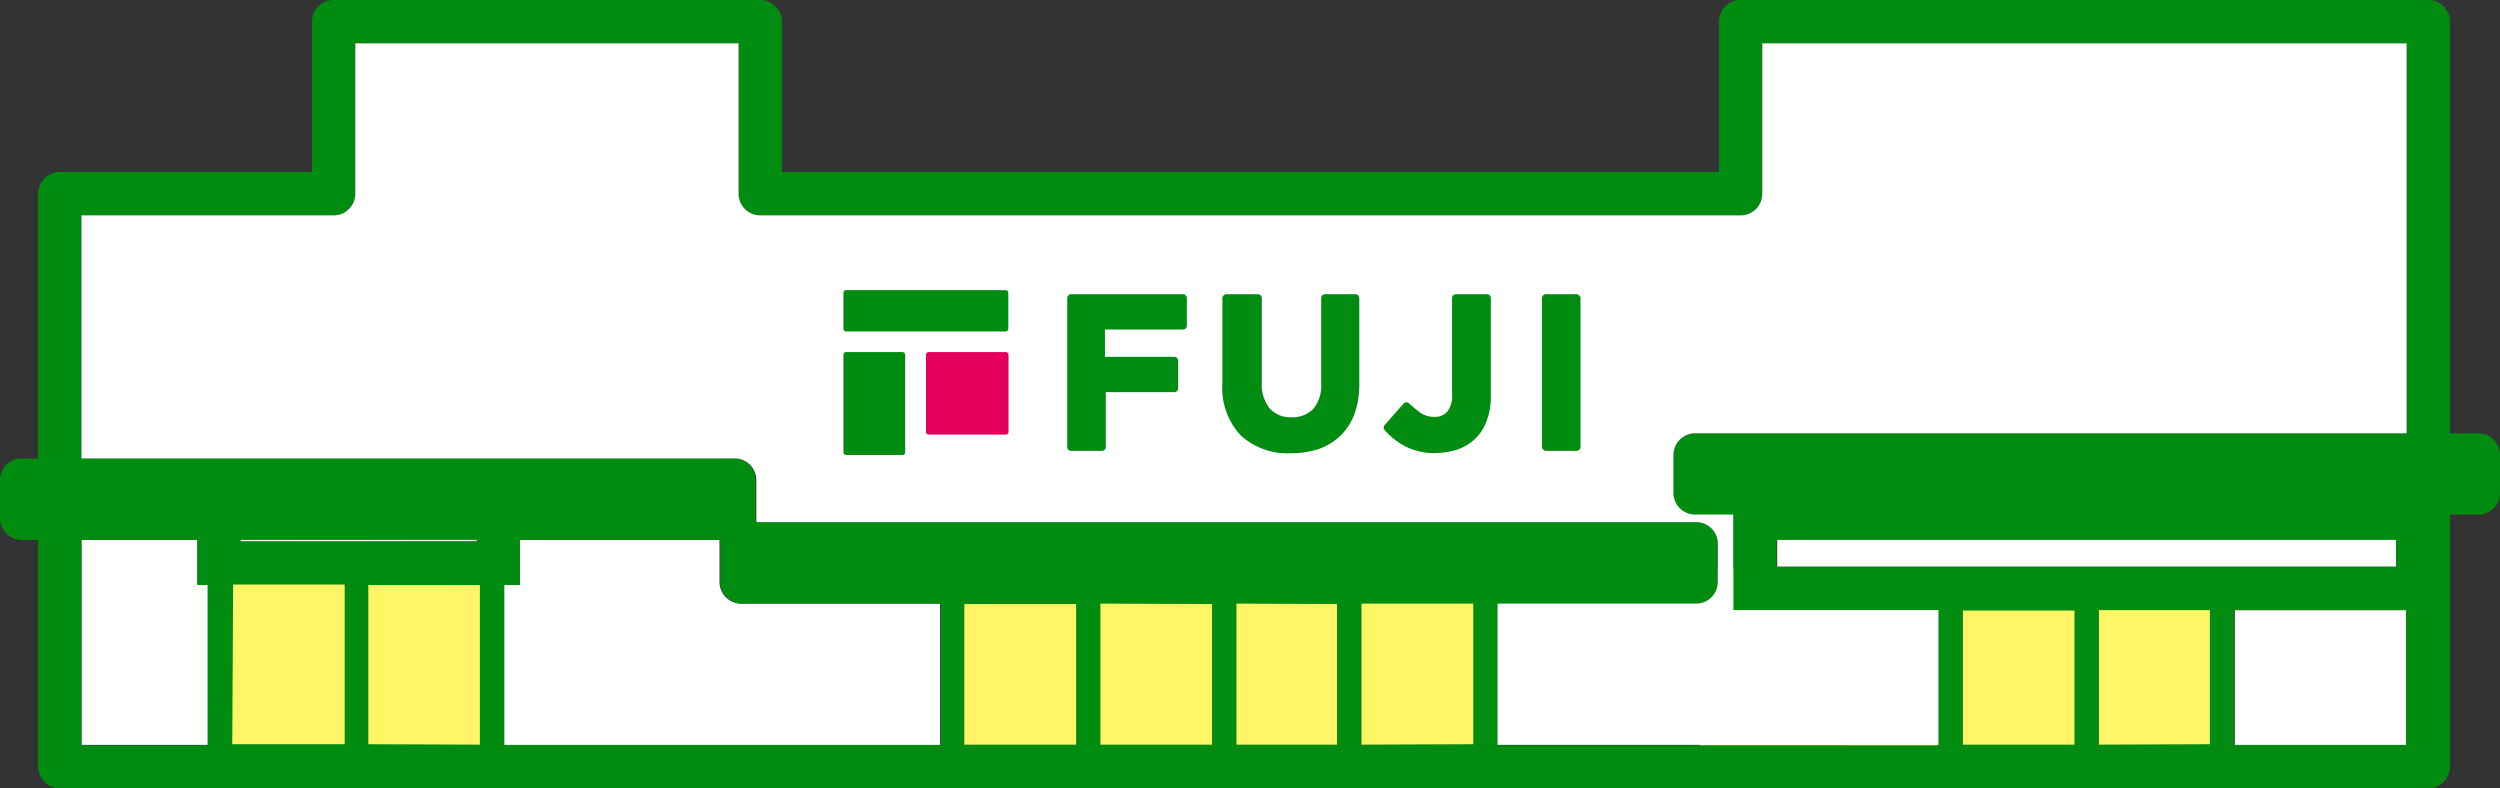
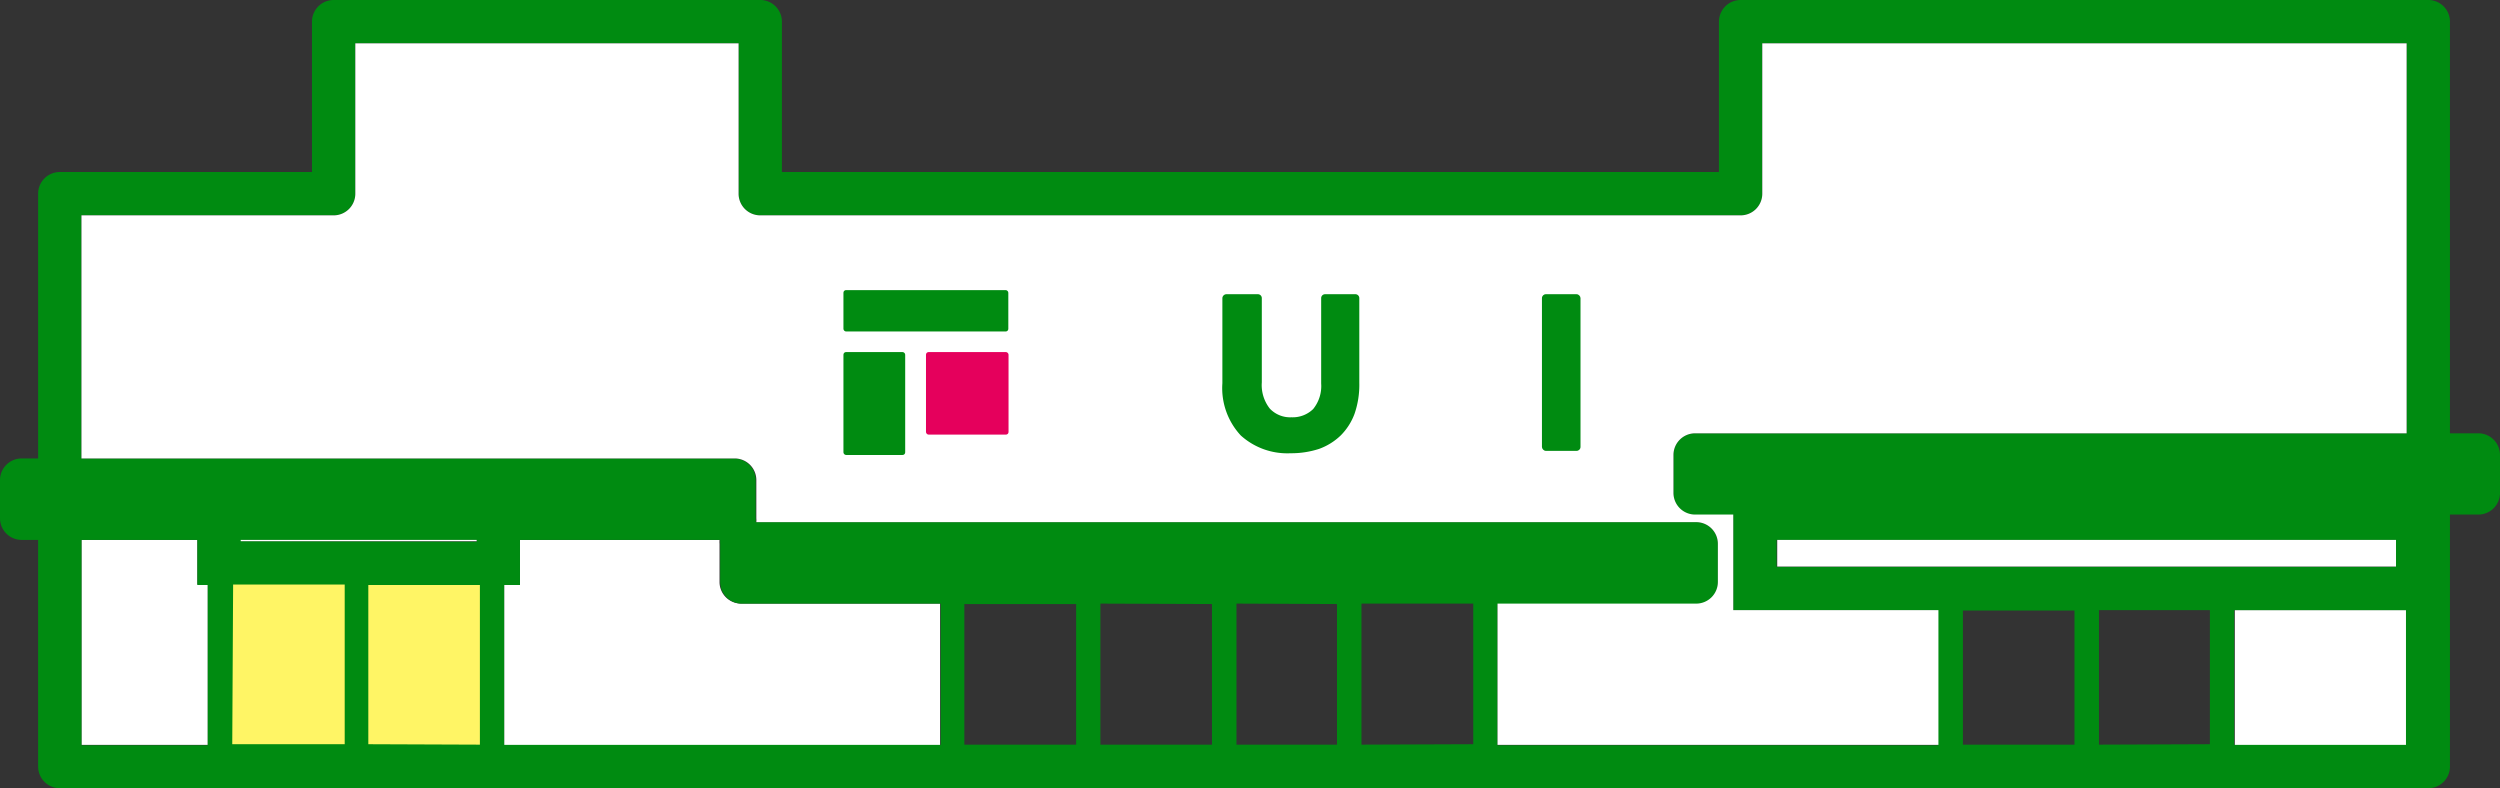
<svg xmlns="http://www.w3.org/2000/svg" viewBox="0 0 115.39 36.38">
  <rect x="0" y="0" width="115.39" height="36.38" fill="#333333" stroke="none" />
  <defs>
    <style>.cls-1{fill:#fff565;}.cls-2{fill:#fff;}.cls-3{fill:#008b11;}.cls-4{fill:#e5005c;}</style>
  </defs>
  <g id="レイヤー_2" data-name="レイヤー 2">
    <g id="レイヤー_1-2" data-name="レイヤー 1">
      <rect class="cls-1" x="10.45" y="26.24" width="12" height="9" />
-       <rect class="cls-1" x="44.45" y="26.24" width="24" height="9" />
-       <rect class="cls-1" x="78.45" y="26.24" width="24" height="9" />
      <polygon class="cls-2" points="9.59 26.98 9.11 26.98 9.11 24.92 3.76 24.92 3.76 34.38 9.59 34.38 9.59 26.98" />
      <path class="cls-2" d="M43.39,27.86H34.21a1,1,0,0,1-1-1V25.1a1.13,1.13,0,0,1,0-.18H24V27h-.73v7.4H43.39Z" />
      <rect class="cls-2" x="103.15" y="28.16" width="7.93" height="6.23" />
      <path class="cls-3" d="M114.39,20h-1.31V1a1,1,0,0,0-1-1H80.34a1,1,0,0,0-1,1V7.94H36.09V1a1,1,0,0,0-1-1H15.4a1,1,0,0,0-1,1V7.94H2.76a1,1,0,0,0-1,1V21.16H1a1,1,0,0,0-1,1v1.76a1,1,0,0,0,1,1h.76V35.38a1,1,0,0,0,1,1H112.08a1,1,0,0,0,1-1V23.75h1.31a1,1,0,0,0,1-1V21A1,1,0,0,0,114.39,20ZM3.76,24.92H9.11V27h.48v7.4H3.76Zm7,2.06h5.15v7.37H10.72Zm.39-2v-.06H22V25ZM17,34.35V27h5.15v7.37ZM23.27,27H24V24.92h9.24a1.13,1.13,0,0,0,0,.18v1.76a1,1,0,0,0,1,1h9.18v6.52H23.27Zm21.24.88h5.16v6.49H44.51Zm17.2,0v6.49H57.07V27.86Zm-5.77,0v6.49H50.79V27.86Zm6.9,6.49V27.86H68v6.49Zm6.28-6.49h9.17a1,1,0,0,0,1-1V25.1a1,1,0,0,0-1-1H34.88a1.13,1.13,0,0,0,0-.18V22.16a1,1,0,0,0-1-1H3.76V9.94H15.4a1,1,0,0,0,1-1V2H34.09V8.94a1,1,0,0,0,1,1H80.34a1,1,0,0,0,1-1V2h29.74V20H78.24a1,1,0,0,0-1,1v1.77a1,1,0,0,0,1,1H80v4.41h9.44v6.22H69.12Zm21.48.3h5.15v6.19H90.6Zm6.28,6.19V28.16H102v6.19ZM82,26.16V24.92h28.56v1.24Zm21.12,8.22V28.16h7.93v6.22Z" />
      <rect class="cls-2" x="82.03" y="24.92" width="28.56" height="1.23" />
      <rect class="cls-2" x="11.11" y="24.92" width="10.89" height="0.06" />
      <path class="cls-2" d="M78.24,20h32.84V2H81.34V8.94a1,1,0,0,1-1,1H35.09a1,1,0,0,1-1-1V2H16.4V8.94a1,1,0,0,1-1,1H3.76V21.16H33.91a1,1,0,0,1,1,1v1.76a1.13,1.13,0,0,1,0,.18H78.29a1,1,0,0,1,1,1v1.76a1,1,0,0,1-1,1H69.12v6.52H89.47V28.16H80V23.75H78.24a1,1,0,0,1-1-1V21A1,1,0,0,1,78.24,20Z" />
-       <path class="cls-3" d="M54.64,13.58h-5.2a.18.18,0,0,0-.18.18v6.87a.18.18,0,0,0,.18.18h1.42a.18.18,0,0,0,.18-.18V18.1h3.15a.18.18,0,0,0,.19-.18V16.66a.19.19,0,0,0-.19-.19H51V15.21h3.6a.18.18,0,0,0,.18-.18V13.76A.18.18,0,0,0,54.64,13.58Z" />
      <path class="cls-3" d="M62.57,13.58H61.16a.18.18,0,0,0-.18.18V17.7a1.68,1.68,0,0,1-.37,1.18,1.35,1.35,0,0,1-1,.38,1.29,1.29,0,0,1-1-.4,1.75,1.75,0,0,1-.37-1.21V13.76a.18.18,0,0,0-.18-.18H56.61a.19.19,0,0,0-.19.18v3.93a3.21,3.21,0,0,0,.85,2.41,3.2,3.2,0,0,0,2.3.82,4.14,4.14,0,0,0,1.31-.2,2.81,2.81,0,0,0,1-.62,2.77,2.77,0,0,0,.64-1h0a4.09,4.09,0,0,0,.22-1.43V13.76A.18.18,0,0,0,62.57,13.58Z" />
      <rect class="cls-3" x="71.17" y="13.58" width="1.78" height="7.23" rx="0.18" />
-       <path class="cls-3" d="M68.66,13.58H67.2a.18.18,0,0,0-.18.18V18.2a1.14,1.14,0,0,1-.22.8.74.74,0,0,1-.6.24,1.1,1.1,0,0,1-.61-.17,6.46,6.46,0,0,1-.55-.45.18.18,0,0,0-.25,0l-.88,1a.17.17,0,0,0,0,.23,3.32,3.32,0,0,0,.91.73,2.89,2.89,0,0,0,1.44.33,3.44,3.44,0,0,0,1-.16,2.25,2.25,0,0,0,.83-.5,2.16,2.16,0,0,0,.53-.83,3.08,3.08,0,0,0,.19-1.15V13.76A.18.18,0,0,0,68.66,13.58Z" />
      <rect class="cls-3" x="38.93" y="13.39" width="7.61" height="1.91" rx="0.12" />
      <rect class="cls-3" x="38.93" y="16.25" width="2.85" height="4.75" rx="0.12" />
      <rect class="cls-4" x="42.74" y="16.25" width="3.81" height="3.81" rx="0.12" />
    </g>
  </g>
</svg>